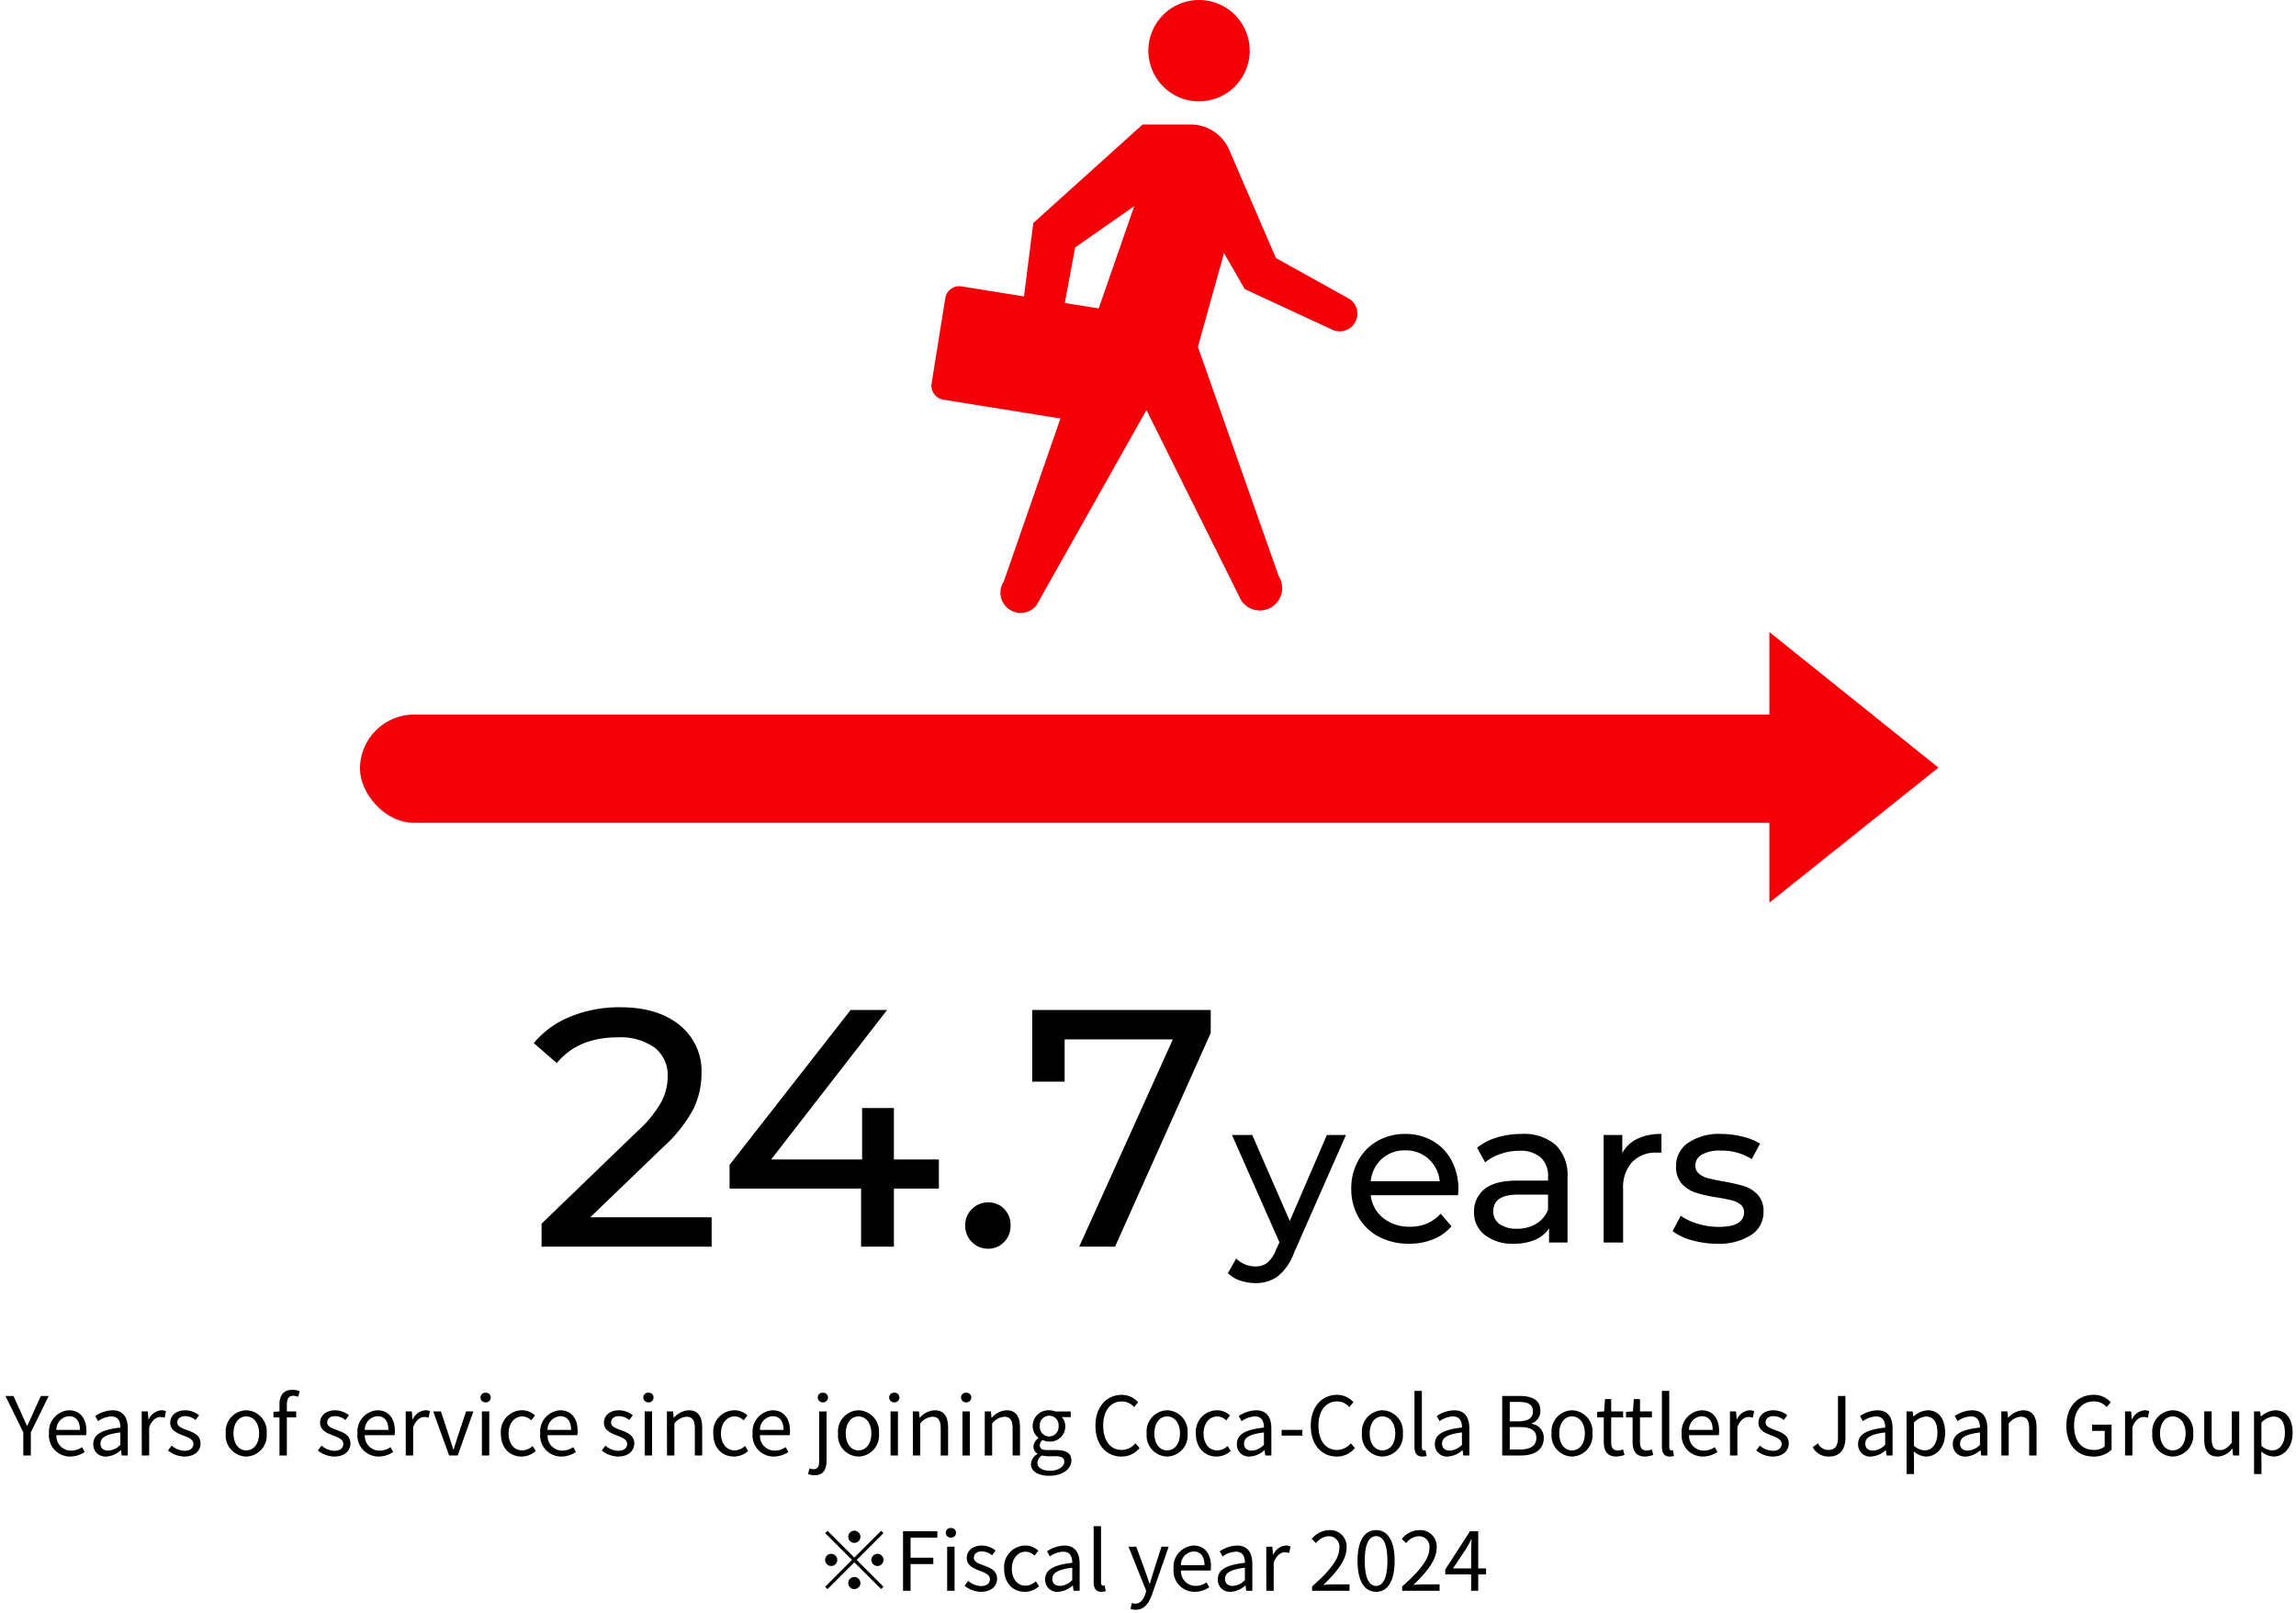
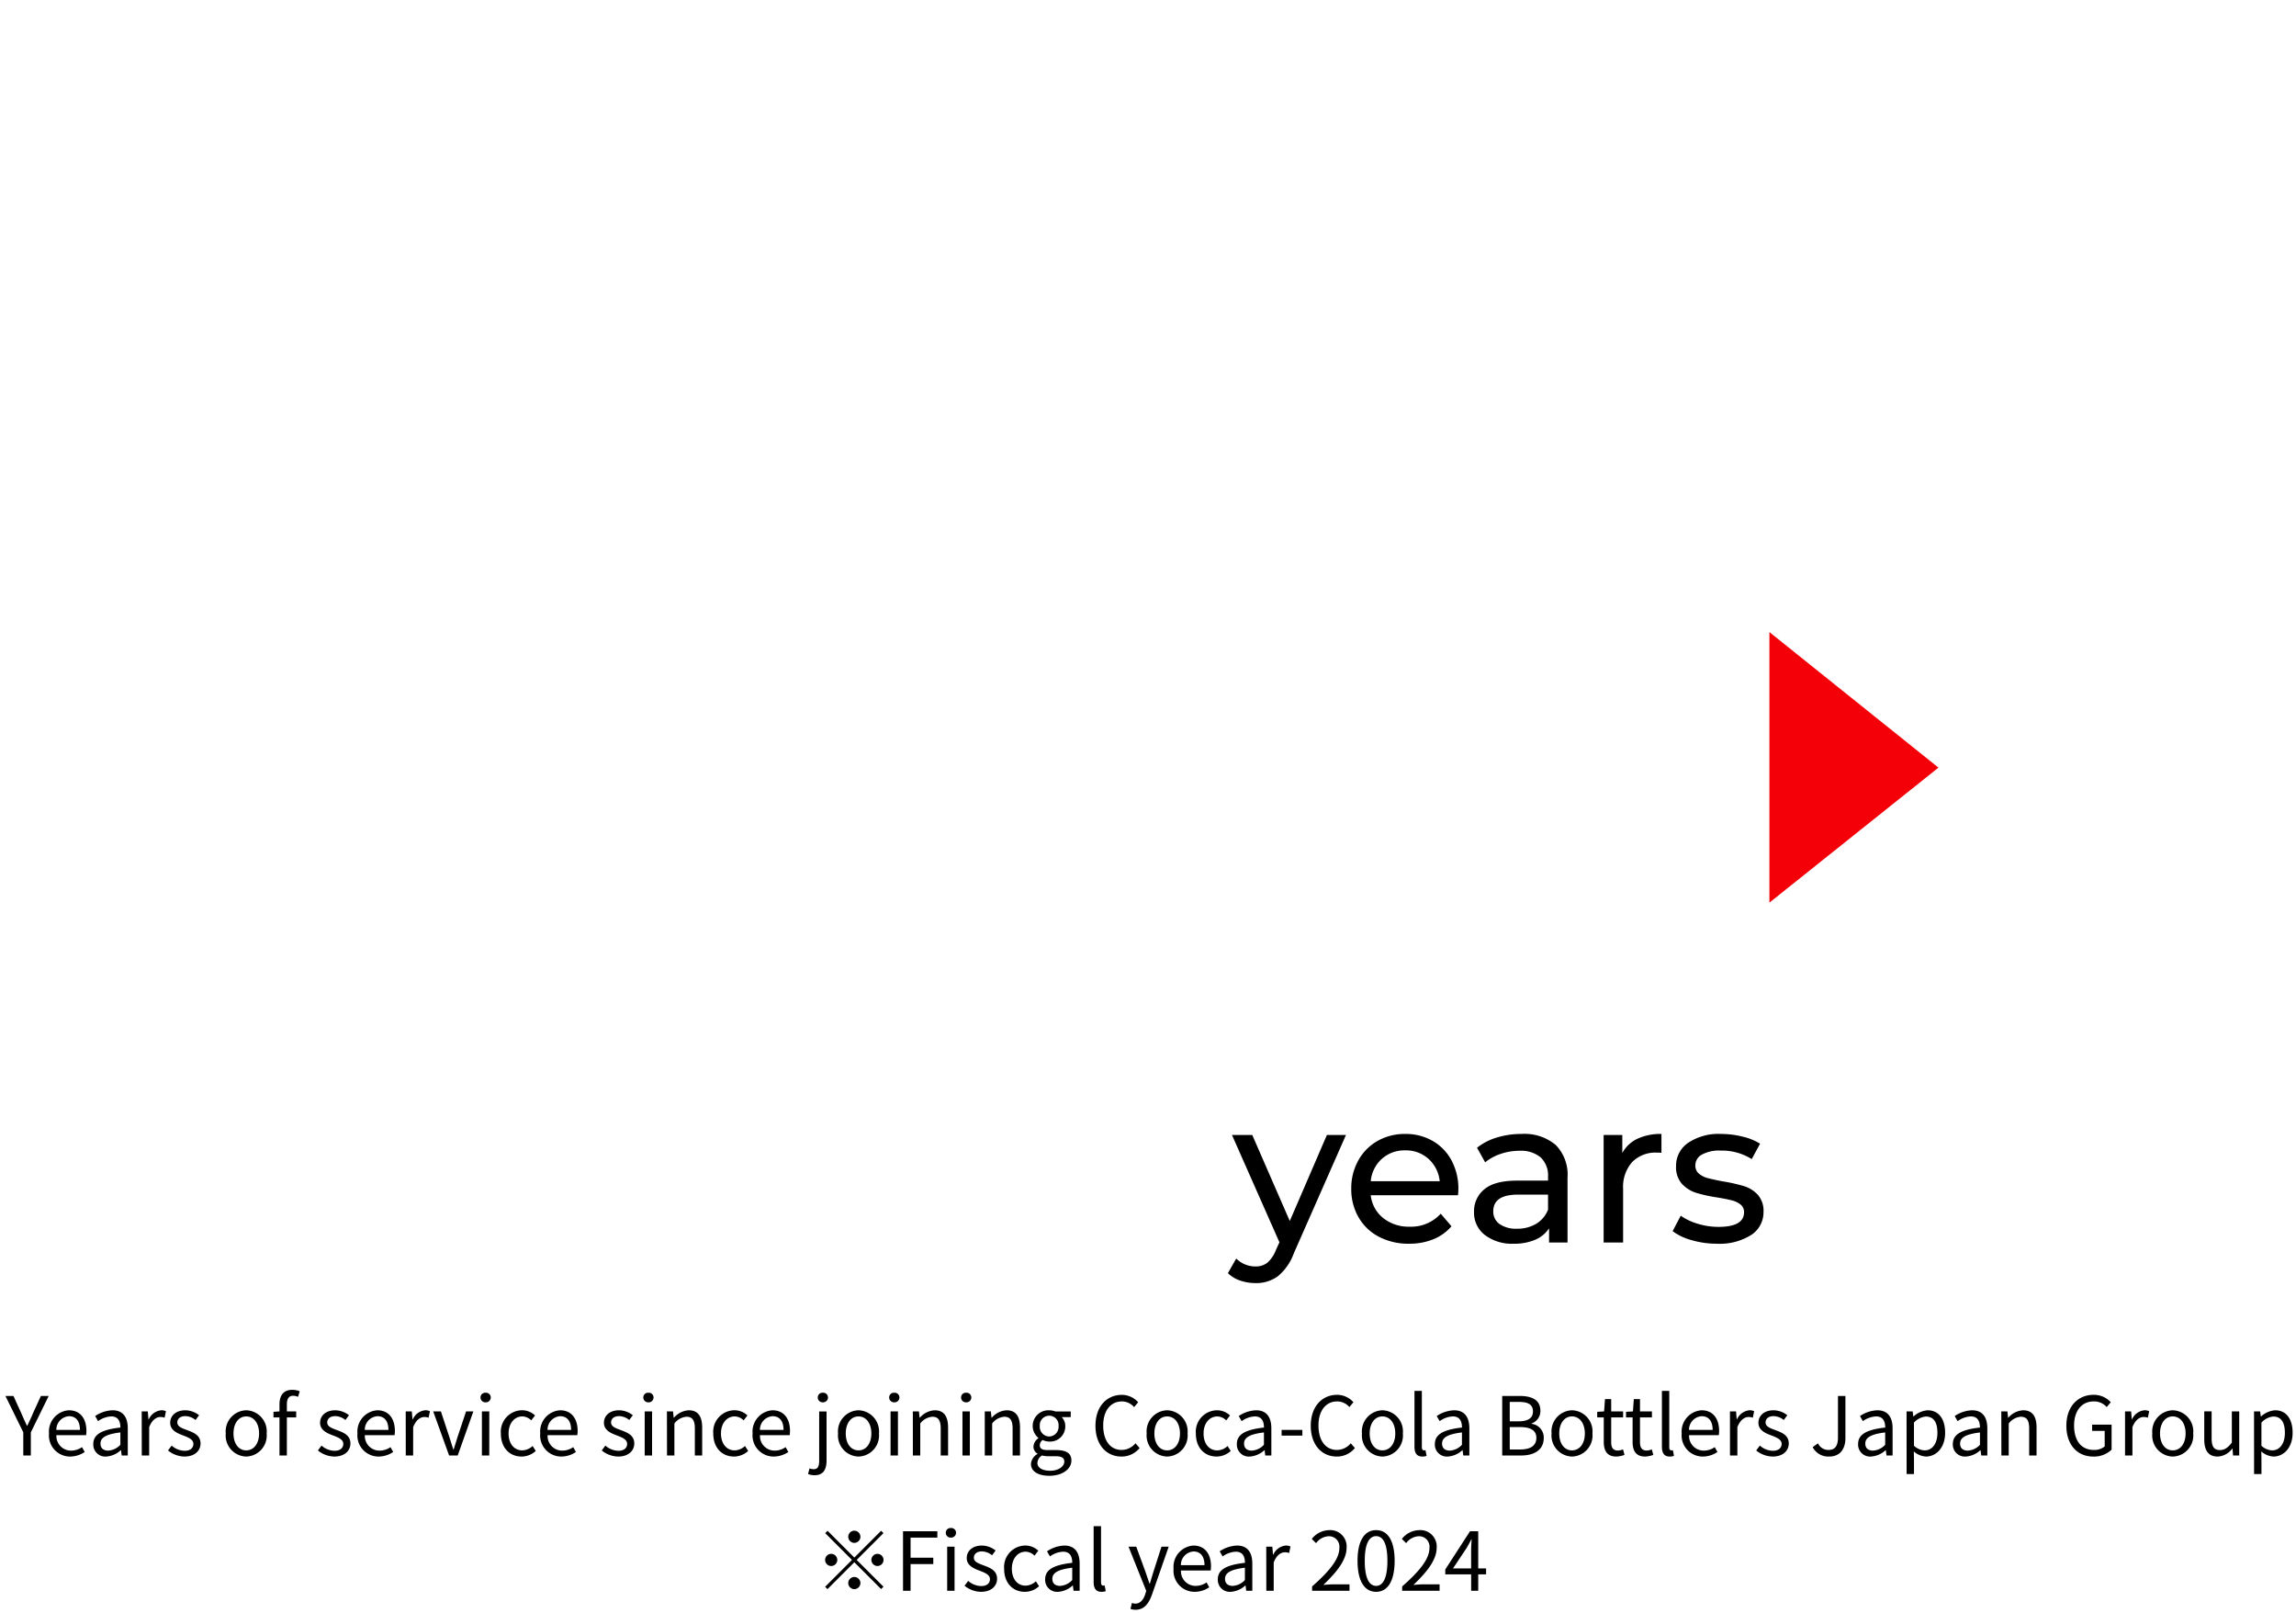
<svg xmlns="http://www.w3.org/2000/svg" width="339.511" height="238.493" viewBox="0 0 339.511 238.493">
  <defs>
    <clipPath id="clip-path">
-       <rect id="長方形_1304" data-name="長方形 1304" width="63" height="90.583" fill="none" />
-     </clipPath>
+       </clipPath>
  </defs>
  <g id="number_figure_08_en" transform="translate(-342.269 -6641.616)">
    <g id="グループ_21923" data-name="グループ 21923" transform="translate(18.68 148.277)">
-       <rect id="長方形_1233" data-name="長方形 1233" width="222.09" height="16" rx="8" transform="translate(376.82 6598.982)" fill="#f40009" />
      <path id="パス_65870" data-name="パス 65870" d="M8709.823-14336.5v40l25-19.961Z" transform="translate(-8124.591 20923.289)" fill="#f40009" />
    </g>
    <g id="グループ_21936" data-name="グループ 21936" transform="translate(-66.109 173.141)">
      <g id="グループ_22510" data-name="グループ 22510">
        <path id="パス_66114" data-name="パス 66114" d="M16.8-15.9,9.09,1.59A7.887,7.887,0,0,1,6.7,5.01,5.444,5.444,0,0,1,3.42,6a6.943,6.943,0,0,1-2.265-.375A4.649,4.649,0,0,1-.66,4.53L.57,2.37A4.01,4.01,0,0,0,3.42,3.54a2.75,2.75,0,0,0,1.755-.555A4.733,4.733,0,0,0,6.45,1.08L6.96-.03-.06-15.9h3L8.49-3.18,13.98-15.9ZM33.42-7.86a8.255,8.255,0,0,1-.06.87H20.46a4.993,4.993,0,0,0,1.845,3.375A6.021,6.021,0,0,0,26.22-2.34a5.9,5.9,0,0,0,4.59-1.92L32.4-2.4A6.964,6.964,0,0,1,29.715-.48,9.345,9.345,0,0,1,26.13.18,9.39,9.39,0,0,1,21.66-.855,7.382,7.382,0,0,1,18.645-3.75a8.3,8.3,0,0,1-1.065-4.2,8.429,8.429,0,0,1,1.035-4.17,7.414,7.414,0,0,1,2.85-2.895A8.118,8.118,0,0,1,25.56-16.05a7.955,7.955,0,0,1,4.065,1.035,7.268,7.268,0,0,1,2.79,2.895A8.819,8.819,0,0,1,33.42-7.86Zm-7.86-5.76a4.978,4.978,0,0,0-3.465,1.26,5.08,5.08,0,0,0-1.635,3.3h10.2a5.113,5.113,0,0,0-1.635-3.285A4.943,4.943,0,0,0,25.56-13.62Zm17.19-2.43a7.191,7.191,0,0,1,5.055,1.62A6.255,6.255,0,0,1,49.56-9.6V0H46.83V-2.1A4.552,4.552,0,0,1,44.775-.405,7.843,7.843,0,0,1,41.61.18a6.624,6.624,0,0,1-4.275-1.29,4.138,4.138,0,0,1-1.6-3.39,4.175,4.175,0,0,1,1.53-3.375Q38.79-9.15,42.12-9.15h4.56v-.57a3.672,3.672,0,0,0-1.08-2.85,4.555,4.555,0,0,0-3.18-.99,8.419,8.419,0,0,0-2.76.465,7.11,7.11,0,0,0-2.28,1.245l-1.2-2.16a8.708,8.708,0,0,1,2.94-1.515A12.3,12.3,0,0,1,42.75-16.05ZM42.09-2.04a5.35,5.35,0,0,0,2.85-.735A4.206,4.206,0,0,0,46.68-4.86V-7.08H42.24q-3.66,0-3.66,2.46a2.226,2.226,0,0,0,.93,1.89A4.252,4.252,0,0,0,42.09-2.04ZM57.66-13.23a4.914,4.914,0,0,1,2.22-2.1,8.057,8.057,0,0,1,3.57-.72v2.79a5.623,5.623,0,0,0-.66-.03,4.846,4.846,0,0,0-3.675,1.4A5.522,5.522,0,0,0,57.78-7.92V0H54.9V-15.9h2.76ZM71.67.18a13.325,13.325,0,0,1-3.75-.525A8.234,8.234,0,0,1,65.1-1.68l1.2-2.28a8.613,8.613,0,0,0,2.55,1.2,10.493,10.493,0,0,0,3.03.45q3.78,0,3.78-2.16a1.4,1.4,0,0,0-.51-1.14,3.229,3.229,0,0,0-1.275-.615q-.765-.2-2.175-.435a21.315,21.315,0,0,1-3.135-.69A4.832,4.832,0,0,1,66.48-8.67a3.674,3.674,0,0,1-.87-2.61,4.077,4.077,0,0,1,1.8-3.465,8.062,8.062,0,0,1,4.83-1.305,13.306,13.306,0,0,1,3.18.39,8.552,8.552,0,0,1,2.61,1.05L76.8-12.33a8.27,8.27,0,0,0-4.59-1.26,5.306,5.306,0,0,0-2.79.6,1.811,1.811,0,0,0-.96,1.59A1.516,1.516,0,0,0,69-10.17a3.415,3.415,0,0,0,1.335.66q.795.21,2.235.48a24.257,24.257,0,0,1,3.1.7A4.637,4.637,0,0,1,77.7-7.05a3.552,3.552,0,0,1,.84,2.52A3.974,3.974,0,0,1,76.695-1.1,8.713,8.713,0,0,1,71.67.18Z" transform="translate(590.609 6652.172)" stroke="rgba(0,0,0,0)" stroke-width="1" />
-         <path id="パス_66113" data-name="パス 66113" d="M27-4.35V0H1.85V-3.4L16.1-17.15a17.02,17.02,0,0,0,3.5-4.325,8.238,8.238,0,0,0,.9-3.675,5.144,5.144,0,0,0-1.925-4.275A8.724,8.724,0,0,0,13.05-30.95q-5.8,0-8.95,3.8L.7-30.1A13.647,13.647,0,0,1,6.075-34,18.957,18.957,0,0,1,13.5-35.4q5.5,0,8.75,2.625A8.673,8.673,0,0,1,25.5-25.65a12.094,12.094,0,0,1-1.2,5.3,21.189,21.189,0,0,1-4.55,5.7L9.05-4.35ZM60.6-8.6H53.95V0H49.1V-8.6H29.65v-3.5L47.55-35h5.4L35.8-12.9H49.25v-7.6h4.7v7.6H60.6ZM67.9.3a3.316,3.316,0,0,1-2.4-.975,3.309,3.309,0,0,1-1-2.475,3.25,3.25,0,0,1,1-2.425,3.316,3.316,0,0,1,2.4-.975,3.192,3.192,0,0,1,2.35.95,3.316,3.316,0,0,1,.95,2.45,3.353,3.353,0,0,1-.975,2.475A3.174,3.174,0,0,1,67.9.3ZM100.8-35v3.4L86.65,0h-5.3L95.2-30.65h-16v6.25H74.4V-35Z" transform="translate(486.609 6652.793)" stroke="rgba(0,0,0,0)" stroke-width="1" />
      </g>
    </g>
    <g id="グループ_22054" data-name="グループ 22054" transform="translate(480 6641.616)">
      <g id="グループ_22053" data-name="グループ 22053" transform="translate(0 0)" clip-path="url(#clip-path)">
        <path id="パス_65942" data-name="パス 65942" d="M48.086,7.493A7.492,7.492,0,1,1,40.594,0a7.492,7.492,0,0,1,7.493,7.493" transform="translate(-1.024 0)" fill="#f40009" />
-         <path id="パス_65943" data-name="パス 65943" d="M31.553,18.992,15.384,33.561l-2.3,18.264a2.833,2.833,0,0,0,5.6.872l2.9-15.532,8.731-6.092L11.031,86.543a3,3,0,0,0,4.8,3.585L32.125,61.212,46.1,89.3a3.3,3.3,0,0,0,5.585-3.518l-11.95-33.91L43.592,38l3.063,5.33L59.62,49.338a2.608,2.608,0,0,0,2.338-4.659L51.265,38.732l-6.906-16a6.187,6.187,0,0,0-5.681-3.736Z" transform="translate(-0.327 -0.588)" fill="#f40009" />
-         <path id="パス_65944" data-name="パス 65944" d="M.027,58.032l2.023-12.6A2.1,2.1,0,0,1,4.46,43.691l23.024,3.7a2.1,2.1,0,0,1,1.742,2.41L27.2,62.4a2.1,2.1,0,0,1-2.41,1.743L1.77,60.442a2.1,2.1,0,0,1-1.743-2.41" transform="translate(0 -1.351)" fill="#f40009" />
      </g>
    </g>
    <path id="パス_66115" data-name="パス 66115" d="M-166.788,0h1.116V-3.42l2.64-5.376h-1.152l-1.14,2.484c-.264.648-.564,1.26-.876,1.92h-.048c-.312-.66-.576-1.272-.864-1.92L-168.24-8.8h-1.188l2.64,5.376Zm6.924.156a3.878,3.878,0,0,0,2.16-.672l-.4-.72a2.809,2.809,0,0,1-1.632.516A2.159,2.159,0,0,1-161.892-3h4.392a4.263,4.263,0,0,0,.048-.624c0-1.86-.936-3.06-2.592-3.06a3.152,3.152,0,0,0-2.94,3.432A3.114,3.114,0,0,0-159.864.156ZM-161.9-3.78a2,2,0,0,1,1.872-2.028c1.02,0,1.62.708,1.62,2.028Zm7.368,3.936a3.491,3.491,0,0,0,2.16-.936h.036l.1.78h.9V-4.008c0-1.608-.672-2.676-2.256-2.676a4.9,4.9,0,0,0-2.568.852l.432.756a3.59,3.59,0,0,1,1.956-.7c1.068,0,1.344.8,1.344,1.644-2.772.312-4.008,1.02-4.008,2.436A1.767,1.767,0,0,0-154.536.156Zm.312-.876c-.648,0-1.152-.3-1.152-1.044,0-.84.744-1.38,2.94-1.644v1.824A2.663,2.663,0,0,1-154.224-.72Zm4.956.72h1.092V-4.188c.432-1.116,1.1-1.5,1.644-1.5a1.542,1.542,0,0,1,.636.108l.2-.96a1.389,1.389,0,0,0-.7-.144,2.25,2.25,0,0,0-1.848,1.356h-.036l-.1-1.188h-.9Zm6.312.156c1.536,0,2.376-.876,2.376-1.932,0-1.236-1.044-1.62-1.992-1.98-.732-.276-1.44-.5-1.44-1.128,0-.5.372-.936,1.188-.936a2.452,2.452,0,0,1,1.5.576l.528-.708a3.376,3.376,0,0,0-2.028-.732c-1.416,0-2.244.816-2.244,1.848,0,1.1,1.032,1.548,1.944,1.884.72.276,1.488.576,1.488,1.236,0,.564-.42,1.02-1.284,1.02a2.955,2.955,0,0,1-1.932-.768l-.54.72A3.93,3.93,0,0,0-142.956.156Zm9.132,0A3.111,3.111,0,0,0-130.8-3.252a3.126,3.126,0,0,0-3.024-3.432,3.126,3.126,0,0,0-3.024,3.432A3.111,3.111,0,0,0-133.824.156Zm0-.912c-1.128,0-1.884-1-1.884-2.5s.756-2.52,1.884-2.52,1.9,1.02,1.9,2.52S-132.7-.756-133.824-.756Zm7.908-8.736a2.856,2.856,0,0,0-1.092-.216c-1.3,0-1.9.828-1.9,2.148v1.044l-.888.06v.828h.888V0h1.092V-5.628h1.38v-.888h-1.38V-7.548c0-.84.3-1.284.924-1.284a1.85,1.85,0,0,1,.732.168Zm5.124,9.648c1.536,0,2.376-.876,2.376-1.932,0-1.236-1.044-1.62-1.992-1.98-.732-.276-1.44-.5-1.44-1.128,0-.5.372-.936,1.188-.936a2.452,2.452,0,0,1,1.5.576l.528-.708a3.376,3.376,0,0,0-2.028-.732c-1.416,0-2.244.816-2.244,1.848,0,1.1,1.032,1.548,1.944,1.884.72.276,1.488.576,1.488,1.236,0,.564-.42,1.02-1.284,1.02a2.955,2.955,0,0,1-1.932-.768l-.54.72A3.93,3.93,0,0,0-120.792.156Zm6.54,0a3.878,3.878,0,0,0,2.16-.672l-.4-.72a2.809,2.809,0,0,1-1.632.516A2.159,2.159,0,0,1-116.28-3h4.392a4.263,4.263,0,0,0,.048-.624c0-1.86-.936-3.06-2.592-3.06a3.152,3.152,0,0,0-2.94,3.432A3.114,3.114,0,0,0-114.252.156Zm-2.04-3.936a2,2,0,0,1,1.872-2.028c1.02,0,1.62.708,1.62,2.028Zm6.06,3.78h1.092V-4.188c.432-1.116,1.1-1.5,1.644-1.5a1.542,1.542,0,0,1,.636.108l.2-.96a1.389,1.389,0,0,0-.7-.144A2.25,2.25,0,0,0-109.2-5.328h-.036l-.1-1.188h-.9Zm6.408,0h1.272l2.316-6.516h-1.08l-1.236,3.708c-.192.636-.408,1.308-.6,1.92h-.048c-.2-.612-.408-1.284-.612-1.92l-1.224-3.708h-1.14Zm4.848,0h1.092V-6.516h-1.092Zm.552-7.86a.714.714,0,0,0,.756-.708.693.693,0,0,0-.756-.708.693.693,0,0,0-.756.708A.714.714,0,0,0-98.424-7.86ZM-93.108.156a3.107,3.107,0,0,0,2.1-.828l-.468-.732a2.3,2.3,0,0,1-1.536.648c-1.2,0-2.016-1-2.016-2.5s.864-2.52,2.04-2.52a1.892,1.892,0,0,1,1.308.588l.564-.732a2.786,2.786,0,0,0-1.908-.768,3.172,3.172,0,0,0-3.144,3.432C-96.168-1.092-94.836.156-93.108.156Zm5.88,0a3.878,3.878,0,0,0,2.16-.672l-.4-.72A2.809,2.809,0,0,1-87.1-.72,2.159,2.159,0,0,1-89.256-3h4.392a4.263,4.263,0,0,0,.048-.624c0-1.86-.936-3.06-2.592-3.06a3.152,3.152,0,0,0-2.94,3.432A3.114,3.114,0,0,0-87.228.156Zm-2.04-3.936A2,2,0,0,1-87.4-5.808c1.02,0,1.62.708,1.62,2.028ZM-78.816.156c1.536,0,2.376-.876,2.376-1.932,0-1.236-1.044-1.62-1.992-1.98-.732-.276-1.44-.5-1.44-1.128,0-.5.372-.936,1.188-.936a2.452,2.452,0,0,1,1.5.576l.528-.708a3.376,3.376,0,0,0-2.028-.732c-1.416,0-2.244.816-2.244,1.848,0,1.1,1.032,1.548,1.944,1.884.72.276,1.488.576,1.488,1.236,0,.564-.42,1.02-1.284,1.02a2.955,2.955,0,0,1-1.932-.768l-.54.72A3.93,3.93,0,0,0-78.816.156ZM-74.9,0h1.092V-6.516H-74.9Zm.552-7.86a.714.714,0,0,0,.756-.708.693.693,0,0,0-.756-.708.693.693,0,0,0-.756.708A.714.714,0,0,0-74.352-7.86ZM-71.6,0h1.092V-4.728a2.478,2.478,0,0,1,1.788-1c.864,0,1.236.516,1.236,1.74V0H-66.4V-4.128c0-1.668-.624-2.556-1.992-2.556a3.125,3.125,0,0,0-2.184,1.1h-.036l-.1-.936h-.9Zm9.9.156a3.107,3.107,0,0,0,2.1-.828l-.468-.732a2.3,2.3,0,0,1-1.536.648c-1.2,0-2.016-1-2.016-2.5s.864-2.52,2.04-2.52a1.892,1.892,0,0,1,1.308.588l.564-.732a2.786,2.786,0,0,0-1.908-.768,3.172,3.172,0,0,0-3.144,3.432C-64.764-1.092-63.432.156-61.7.156Zm5.88,0a3.878,3.878,0,0,0,2.16-.672l-.4-.72a2.809,2.809,0,0,1-1.632.516A2.159,2.159,0,0,1-57.852-3h4.392a4.263,4.263,0,0,0,.048-.624c0-1.86-.936-3.06-2.592-3.06a3.152,3.152,0,0,0-2.94,3.432A3.114,3.114,0,0,0-55.824.156Zm-2.04-3.936a2,2,0,0,1,1.872-2.028c1.02,0,1.62.708,1.62,2.028Zm8.076,6.7c1.284,0,1.776-.84,1.776-2.172v-7.26H-49.1V.744c0,.792-.156,1.284-.816,1.284a1.848,1.848,0,0,1-.612-.12l-.216.84A2.818,2.818,0,0,0-49.788,2.916ZM-48.552-7.86a.721.721,0,0,0,.756-.708.7.7,0,0,0-.756-.708.693.693,0,0,0-.756.708A.714.714,0,0,0-48.552-7.86ZM-43.284.156A3.111,3.111,0,0,0-40.26-3.252a3.126,3.126,0,0,0-3.024-3.432,3.126,3.126,0,0,0-3.024,3.432A3.111,3.111,0,0,0-43.284.156Zm0-.912c-1.128,0-1.884-1-1.884-2.5s.756-2.52,1.884-2.52,1.9,1.02,1.9,2.52S-42.156-.756-43.284-.756Zm4.74.756h1.092V-6.516h-1.092Zm.552-7.86a.714.714,0,0,0,.756-.708.693.693,0,0,0-.756-.708.693.693,0,0,0-.756.708A.714.714,0,0,0-37.992-7.86ZM-35.244,0h1.092V-4.728a2.478,2.478,0,0,1,1.788-1c.864,0,1.236.516,1.236,1.74V0h1.092V-4.128c0-1.668-.624-2.556-1.992-2.556a3.125,3.125,0,0,0-2.184,1.1h-.036l-.1-.936h-.9Zm7.332,0h1.092V-6.516h-1.092Zm.552-7.86a.714.714,0,0,0,.756-.708.693.693,0,0,0-.756-.708.693.693,0,0,0-.756.708A.714.714,0,0,0-27.36-7.86ZM-24.612,0h1.092V-4.728a2.478,2.478,0,0,1,1.788-1c.864,0,1.236.516,1.236,1.74V0H-19.4V-4.128c0-1.668-.624-2.556-1.992-2.556a3.125,3.125,0,0,0-2.184,1.1h-.036l-.1-.936h-.9Zm9.528,3C-13.068,3-11.8,1.956-11.8.744-11.8-.324-12.552-.8-14.064-.8h-1.272c-.876,0-1.14-.288-1.14-.708a.97.97,0,0,1,.42-.78,2.267,2.267,0,0,0,.972.228,2.234,2.234,0,0,0,2.376-2.268,1.861,1.861,0,0,0-.528-1.344H-11.9v-.84h-2.268a2.688,2.688,0,0,0-.912-.168,2.321,2.321,0,0,0-2.448,2.328A2.288,2.288,0,0,0-16.68-2.6v.048a1.59,1.59,0,0,0-.732,1.212,1.178,1.178,0,0,0,.6,1.068v.048a1.844,1.844,0,0,0-.972,1.476C-17.784,2.376-16.68,3-15.084,3Zm0-5.808a1.428,1.428,0,0,1-1.392-1.548A1.393,1.393,0,0,1-15.084-5.88,1.391,1.391,0,0,1-13.7-4.356,1.426,1.426,0,0,1-15.084-2.808Zm.156,5.064c-1.188,0-1.9-.456-1.9-1.152A1.375,1.375,0,0,1-16.152,0a3.665,3.665,0,0,0,.84.108h1.128c.864,0,1.332.2,1.332.8C-12.852,1.6-13.68,2.256-14.928,2.256ZM-4.416.156a3.4,3.4,0,0,0,2.7-1.26l-.612-.7a2.674,2.674,0,0,1-2.04.984C-6.048-.816-7.1-2.208-7.1-4.428c0-2.2,1.1-3.564,2.772-3.564a2.4,2.4,0,0,1,1.8.84l.6-.72A3.252,3.252,0,0,0-4.344-8.964c-2.232,0-3.9,1.728-3.9,4.572S-6.6.156-4.416.156Zm6.768,0A3.111,3.111,0,0,0,5.376-3.252,3.126,3.126,0,0,0,2.352-6.684,3.126,3.126,0,0,0-.672-3.252,3.111,3.111,0,0,0,2.352.156Zm0-.912c-1.128,0-1.884-1-1.884-2.5s.756-2.52,1.884-2.52,1.9,1.02,1.9,2.52S3.48-.756,2.352-.756ZM9.66.156a3.107,3.107,0,0,0,2.1-.828L11.292-1.4a2.3,2.3,0,0,1-1.536.648c-1.2,0-2.016-1-2.016-2.5s.864-2.52,2.04-2.52a1.892,1.892,0,0,1,1.308.588l.564-.732a2.786,2.786,0,0,0-1.908-.768A3.172,3.172,0,0,0,6.6-3.252C6.6-1.092,7.932.156,9.66.156Zm4.908,0a3.491,3.491,0,0,0,2.16-.936h.036l.1.78h.9V-4.008c0-1.608-.672-2.676-2.256-2.676a4.9,4.9,0,0,0-2.568.852l.432.756a3.59,3.59,0,0,1,1.956-.7c1.068,0,1.344.8,1.344,1.644-2.772.312-4.008,1.02-4.008,2.436A1.767,1.767,0,0,0,14.568.156ZM14.88-.72c-.648,0-1.152-.3-1.152-1.044,0-.84.744-1.38,2.94-1.644v1.824A2.663,2.663,0,0,1,14.88-.72Zm4.4-2.22h3.072v-.84H19.284ZM27.42.156a3.4,3.4,0,0,0,2.7-1.26l-.612-.7a2.674,2.674,0,0,1-2.04.984c-1.68,0-2.736-1.392-2.736-3.612,0-2.2,1.1-3.564,2.772-3.564a2.4,2.4,0,0,1,1.8.84l.6-.72a3.252,3.252,0,0,0-2.412-1.092c-2.232,0-3.9,1.728-3.9,4.572S25.236.156,27.42.156Zm6.768,0a3.111,3.111,0,0,0,3.024-3.408,3.126,3.126,0,0,0-3.024-3.432,3.126,3.126,0,0,0-3.024,3.432A3.111,3.111,0,0,0,34.188.156Zm0-.912c-1.128,0-1.884-1-1.884-2.5s.756-2.52,1.884-2.52,1.9,1.02,1.9,2.52S35.316-.756,34.188-.756ZM40.08.156a1.725,1.725,0,0,0,.636-.1L40.56-.78a.959.959,0,0,1-.228.024c-.168,0-.312-.132-.312-.468V-9.552H38.928V-1.3C38.928-.372,39.264.156,40.08.156Zm3.768,0a3.491,3.491,0,0,0,2.16-.936h.036l.1.78h.9V-4.008c0-1.608-.672-2.676-2.256-2.676a4.9,4.9,0,0,0-2.568.852l.432.756a3.59,3.59,0,0,1,1.956-.7c1.068,0,1.344.8,1.344,1.644-2.772.312-4.008,1.02-4.008,2.436A1.767,1.767,0,0,0,43.848.156ZM44.16-.72c-.648,0-1.152-.3-1.152-1.044,0-.84.744-1.38,2.94-1.644v1.824A2.663,2.663,0,0,1,44.16-.72ZM51.9,0h2.808c1.968,0,3.336-.852,3.336-2.58a2.03,2.03,0,0,0-1.8-2.1v-.06a1.916,1.916,0,0,0,1.3-1.908C57.54-8.2,56.3-8.8,54.516-8.8H51.9Zm1.116-5.052V-7.92h1.356c1.368,0,2.076.384,2.076,1.416,0,.888-.612,1.452-2.124,1.452Zm0,4.164V-4.2h1.536c1.536,0,2.4.492,2.4,1.584,0,1.188-.888,1.728-2.4,1.728ZM62.22.156a3.111,3.111,0,0,0,3.024-3.408A3.126,3.126,0,0,0,62.22-6.684,3.126,3.126,0,0,0,59.2-3.252,3.111,3.111,0,0,0,62.22.156Zm0-.912c-1.128,0-1.884-1-1.884-2.5s.756-2.52,1.884-2.52,1.9,1.02,1.9,2.52S63.348-.756,62.22-.756Zm6.564.912a4.1,4.1,0,0,0,1.2-.24L69.768-.9a2.309,2.309,0,0,1-.744.168c-.756,0-1.008-.456-1.008-1.26V-5.628H69.78v-.888H68.016V-8.34H67.1l-.132,1.824-1.02.06v.828h.972v3.612C66.924-.708,67.392.156,68.784.156Zm4.26,0a4.1,4.1,0,0,0,1.2-.24L74.028-.9a2.309,2.309,0,0,1-.744.168c-.756,0-1.008-.456-1.008-1.26V-5.628H74.04v-.888H72.276V-8.34h-.912l-.132,1.824-1.02.06v.828h.972v3.612C71.184-.708,71.652.156,73.044.156Zm3.624,0A1.725,1.725,0,0,0,77.3.06l-.156-.84a.959.959,0,0,1-.228.024c-.168,0-.312-.132-.312-.468V-9.552H75.516V-1.3C75.516-.372,75.852.156,76.668.156Zm4.9,0a3.878,3.878,0,0,0,2.16-.672l-.4-.72A2.809,2.809,0,0,1,81.7-.72,2.159,2.159,0,0,1,79.536-3h4.392a4.263,4.263,0,0,0,.048-.624c0-1.86-.936-3.06-2.592-3.06a3.152,3.152,0,0,0-2.94,3.432A3.114,3.114,0,0,0,81.564.156ZM79.524-3.78A2,2,0,0,1,81.4-5.808c1.02,0,1.62.708,1.62,2.028ZM85.584,0h1.092V-4.188c.432-1.116,1.1-1.5,1.644-1.5a1.542,1.542,0,0,1,.636.108l.2-.96a1.389,1.389,0,0,0-.7-.144,2.25,2.25,0,0,0-1.848,1.356H86.58l-.1-1.188h-.9ZM91.9.156c1.536,0,2.376-.876,2.376-1.932,0-1.236-1.044-1.62-1.992-1.98-.732-.276-1.44-.5-1.44-1.128,0-.5.372-.936,1.188-.936a2.452,2.452,0,0,1,1.5.576l.528-.708a3.376,3.376,0,0,0-2.028-.732c-1.416,0-2.244.816-2.244,1.848,0,1.1,1.032,1.548,1.944,1.884.72.276,1.488.576,1.488,1.236,0,.564-.42,1.02-1.284,1.02A2.955,2.955,0,0,1,90-1.464l-.54.72A3.93,3.93,0,0,0,91.9.156Zm8.34,0c1.716,0,2.412-1.224,2.412-2.736V-8.8h-1.1v6.108c0,1.332-.468,1.872-1.416,1.872A1.662,1.662,0,0,1,98.6-1.8l-.792.564A2.594,2.594,0,0,0,100.236.156Zm6.192,0a3.491,3.491,0,0,0,2.16-.936h.036l.1.78h.9V-4.008c0-1.608-.672-2.676-2.256-2.676a4.9,4.9,0,0,0-2.568.852l.432.756a3.59,3.59,0,0,1,1.956-.7c1.068,0,1.344.8,1.344,1.644-2.772.312-4.008,1.02-4.008,2.436A1.767,1.767,0,0,0,106.428.156Zm.312-.876c-.648,0-1.152-.3-1.152-1.044,0-.84.744-1.38,2.94-1.644v1.824A2.663,2.663,0,0,1,106.74-.72ZM111.7,2.748h1.092V.54L112.764-.6a2.94,2.94,0,0,0,1.8.756c1.5,0,2.832-1.284,2.832-3.516,0-2-.912-3.324-2.592-3.324a3.475,3.475,0,0,0-2.076.912h-.036l-.1-.744h-.9Zm2.688-3.5a2.525,2.525,0,0,1-1.6-.684V-4.86a2.717,2.717,0,0,1,1.752-.9c1.236,0,1.716.972,1.716,2.412C116.256-1.728,115.464-.756,114.384-.756Zm6.06.912A3.491,3.491,0,0,0,122.6-.78h.036l.1.78h.9V-4.008c0-1.608-.672-2.676-2.256-2.676a4.9,4.9,0,0,0-2.568.852l.432.756a3.59,3.59,0,0,1,1.956-.7c1.068,0,1.344.8,1.344,1.644-2.772.312-4.008,1.02-4.008,2.436A1.767,1.767,0,0,0,120.444.156Zm.312-.876c-.648,0-1.152-.3-1.152-1.044,0-.84.744-1.38,2.94-1.644v1.824A2.663,2.663,0,0,1,120.756-.72Zm4.956.72H126.8V-4.728a2.478,2.478,0,0,1,1.788-1c.864,0,1.236.516,1.236,1.74V0h1.092V-4.128c0-1.668-.624-2.556-1.992-2.556a3.125,3.125,0,0,0-2.184,1.1h-.036l-.1-.936h-.9Zm13.572.156a3.777,3.777,0,0,0,2.724-1.02v-3.7h-2.88v.924h1.86v2.3a2.424,2.424,0,0,1-1.6.516c-1.884,0-2.928-1.392-2.928-3.612,0-2.2,1.152-3.564,2.916-3.564a2.467,2.467,0,0,1,1.908.84l.6-.72a3.348,3.348,0,0,0-2.532-1.092c-2.328,0-4.032,1.728-4.032,4.572S136.968.156,139.284.156ZM144,0h1.092V-4.188c.432-1.116,1.1-1.5,1.644-1.5a1.542,1.542,0,0,1,.636.108l.2-.96a1.389,1.389,0,0,0-.7-.144,2.25,2.25,0,0,0-1.848,1.356H145l-.1-1.188H144Zm7.056.156a3.111,3.111,0,0,0,3.024-3.408,3.126,3.126,0,0,0-3.024-3.432,3.126,3.126,0,0,0-3.024,3.432A3.111,3.111,0,0,0,151.056.156Zm0-.912c-1.128,0-1.884-1-1.884-2.5s.756-2.52,1.884-2.52,1.9,1.02,1.9,2.52S152.184-.756,151.056-.756Zm6.636.912a2.8,2.8,0,0,0,2.16-1.176h.036L159.972,0h.912V-6.516h-1.092V-1.9c-.624.78-1.092,1.1-1.764,1.1-.864,0-1.224-.516-1.224-1.728v-4h-1.092v4.128C155.712-.732,156.324.156,157.692.156Zm5.388,2.592h1.092V.54L164.148-.6a2.94,2.94,0,0,0,1.8.756c1.5,0,2.832-1.284,2.832-3.516,0-2-.912-3.324-2.592-3.324a3.475,3.475,0,0,0-2.076.912h-.036l-.1-.744h-.9Zm2.688-3.5a2.525,2.525,0,0,1-1.6-.684V-4.86a2.717,2.717,0,0,1,1.752-.9c1.236,0,1.716.972,1.716,2.412C167.64-1.728,166.848-.756,165.768-.756ZM-43,12.02a.907.907,0,0,0-.9-.9.907.907,0,0,0-.9.9.907.907,0,0,0,.9.9A.907.907,0,0,0-43,12.02Zm-4.86-.888-.348.348,3.96,3.96-3.972,3.972.348.348,3.972-3.972,3.96,3.96.348-.348-3.96-3.96,3.96-3.96-.348-.348-3.96,3.96Zm.54,3.408a.907.907,0,0,0-.9.9.907.907,0,0,0,.9.9.907.907,0,0,0,.9-.9A.907.907,0,0,0-47.322,14.54Zm6.84,1.8a.907.907,0,0,0,.9-.9.907.907,0,0,0-.9-.9.907.907,0,0,0-.9.9A.907.907,0,0,0-40.482,16.34Zm-4.32,2.52a.907.907,0,0,0,.9.9.907.907,0,0,0,.9-.9.907.907,0,0,0-.9-.9A.907.907,0,0,0-44.8,18.86ZM-36.7,20h1.116V16.052h3.36v-.936h-3.36V12.14h3.96V11.2H-36.7Zm6.528,0h1.092V13.484h-1.092Zm.552-7.86a.714.714,0,0,0,.756-.708.693.693,0,0,0-.756-.708.693.693,0,0,0-.756.708A.714.714,0,0,0-29.622,12.14Zm4.452,8.016c1.536,0,2.376-.876,2.376-1.932,0-1.236-1.044-1.62-1.992-1.98-.732-.276-1.44-.5-1.44-1.128,0-.5.372-.936,1.188-.936a2.452,2.452,0,0,1,1.5.576l.528-.708a3.376,3.376,0,0,0-2.028-.732c-1.416,0-2.244.816-2.244,1.848,0,1.1,1.032,1.548,1.944,1.884.72.276,1.488.576,1.488,1.236,0,.564-.42,1.02-1.284,1.02a2.955,2.955,0,0,1-1.932-.768l-.54.72A3.93,3.93,0,0,0-25.17,20.156Zm6.48,0a3.107,3.107,0,0,0,2.1-.828l-.468-.732a2.3,2.3,0,0,1-1.536.648c-1.2,0-2.016-1-2.016-2.5s.864-2.52,2.04-2.52a1.892,1.892,0,0,1,1.308.588l.564-.732a2.786,2.786,0,0,0-1.908-.768,3.172,3.172,0,0,0-3.144,3.432C-21.75,18.908-20.418,20.156-18.69,20.156Zm4.908,0a3.491,3.491,0,0,0,2.16-.936h.036l.1.78h.9V15.992c0-1.608-.672-2.676-2.256-2.676a4.9,4.9,0,0,0-2.568.852l.432.756a3.59,3.59,0,0,1,1.956-.7c1.068,0,1.344.8,1.344,1.644-2.772.312-4.008,1.02-4.008,2.436A1.767,1.767,0,0,0-13.782,20.156Zm.312-.876c-.648,0-1.152-.3-1.152-1.044,0-.84.744-1.38,2.94-1.644v1.824A2.663,2.663,0,0,1-13.47,19.28Zm6.108.876a1.725,1.725,0,0,0,.636-.1l-.156-.84a.959.959,0,0,1-.228.024c-.168,0-.312-.132-.312-.468V10.448H-8.514V18.7C-8.514,19.628-8.178,20.156-7.362,20.156ZM-2.3,22.808c1.3,0,1.968-.984,2.424-2.268l2.46-7.056H1.518L.354,17.108c-.18.576-.372,1.236-.552,1.824h-.06c-.2-.588-.432-1.26-.624-1.824l-1.332-3.624h-1.14l2.616,6.528-.144.492c-.264.8-.732,1.4-1.476,1.4A1.557,1.557,0,0,1-2.85,21.8l-.216.876A2.006,2.006,0,0,0-2.3,22.808Zm8.724-2.652a3.878,3.878,0,0,0,2.16-.672l-.4-.72a2.809,2.809,0,0,1-1.632.516A2.159,2.159,0,0,1,4.4,17H8.79a4.263,4.263,0,0,0,.048-.624c0-1.86-.936-3.06-2.592-3.06a3.152,3.152,0,0,0-2.94,3.432A3.114,3.114,0,0,0,6.426,20.156ZM4.386,16.22a2,2,0,0,1,1.872-2.028c1.02,0,1.62.708,1.62,2.028Zm7.368,3.936a3.491,3.491,0,0,0,2.16-.936h.036l.1.78h.9V15.992c0-1.608-.672-2.676-2.256-2.676a4.9,4.9,0,0,0-2.568.852l.432.756a3.59,3.59,0,0,1,1.956-.7c1.068,0,1.344.8,1.344,1.644-2.772.312-4.008,1.02-4.008,2.436A1.767,1.767,0,0,0,11.754,20.156Zm.312-.876c-.648,0-1.152-.3-1.152-1.044,0-.84.744-1.38,2.94-1.644v1.824A2.663,2.663,0,0,1,12.066,19.28Zm4.956.72h1.092V15.812c.432-1.116,1.1-1.5,1.644-1.5a1.542,1.542,0,0,1,.636.108l.2-.96a1.389,1.389,0,0,0-.7-.144,2.25,2.25,0,0,0-1.848,1.356h-.036l-.1-1.188h-.9Zm6.768,0h5.532v-.948H26.886c-.444,0-.984.048-1.44.084,2.064-1.956,3.444-3.744,3.444-5.5a2.413,2.413,0,0,0-2.556-2.6,3.364,3.364,0,0,0-2.592,1.3l.636.624a2.463,2.463,0,0,1,1.824-1.02,1.546,1.546,0,0,1,1.62,1.74c0,1.512-1.272,3.264-4.032,5.676Zm9.468.156c1.668,0,2.736-1.524,2.736-4.584s-1.068-4.536-2.736-4.536-2.748,1.476-2.748,4.536S31.578,20.156,33.258,20.156Zm0-.876c-1.008,0-1.68-1.116-1.68-3.708,0-2.568.672-3.648,1.68-3.648s1.668,1.08,1.668,3.648C34.926,18.164,34.254,19.28,33.258,19.28ZM37.11,20h5.532v-.948H40.206c-.444,0-.984.048-1.44.084,2.064-1.956,3.444-3.744,3.444-5.5a2.413,2.413,0,0,0-2.556-2.6,3.364,3.364,0,0,0-2.592,1.3l.636.624a2.463,2.463,0,0,1,1.824-1.02,1.546,1.546,0,0,1,1.62,1.74c0,1.512-1.272,3.264-4.032,5.676Zm7.512-3.3,2-3c.252-.432.492-.864.708-1.3h.048c-.024.456-.072,1.164-.072,1.6v2.7Zm4.9,0H48.354V11.2H47.142l-3.66,5.652v.72H47.31V20h1.044V17.576h1.164Z" transform="translate(512.5 6856.801)" stroke="rgba(0,0,0,0)" stroke-width="1" />
  </g>
</svg>